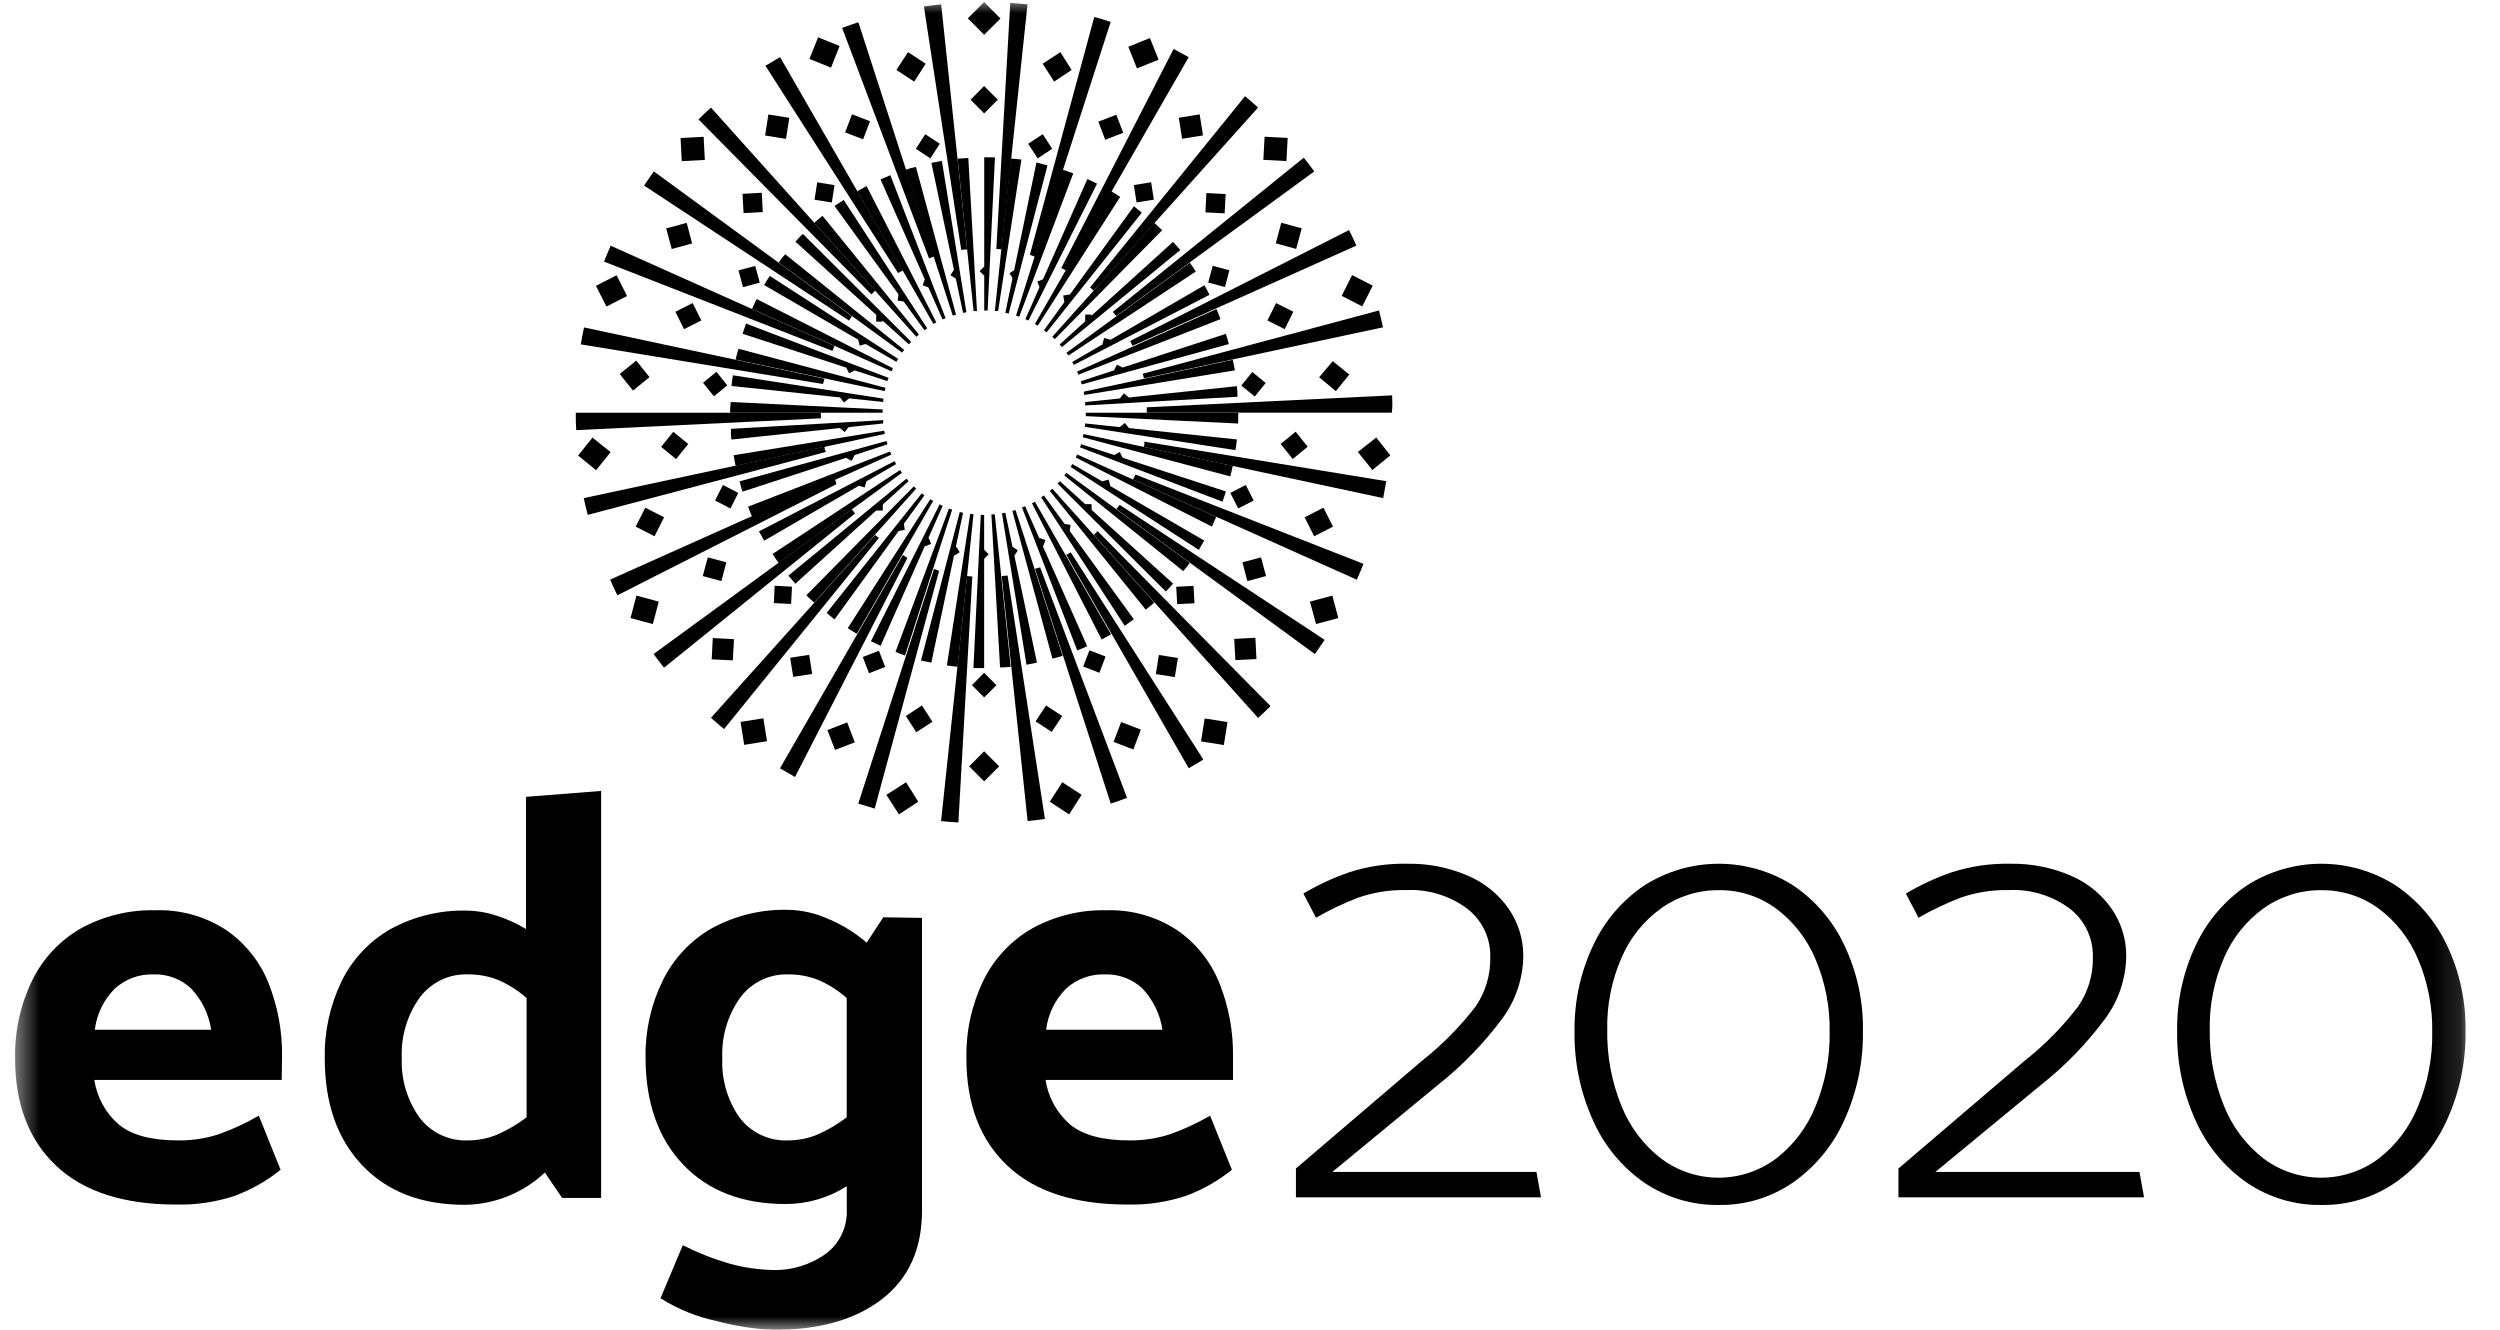
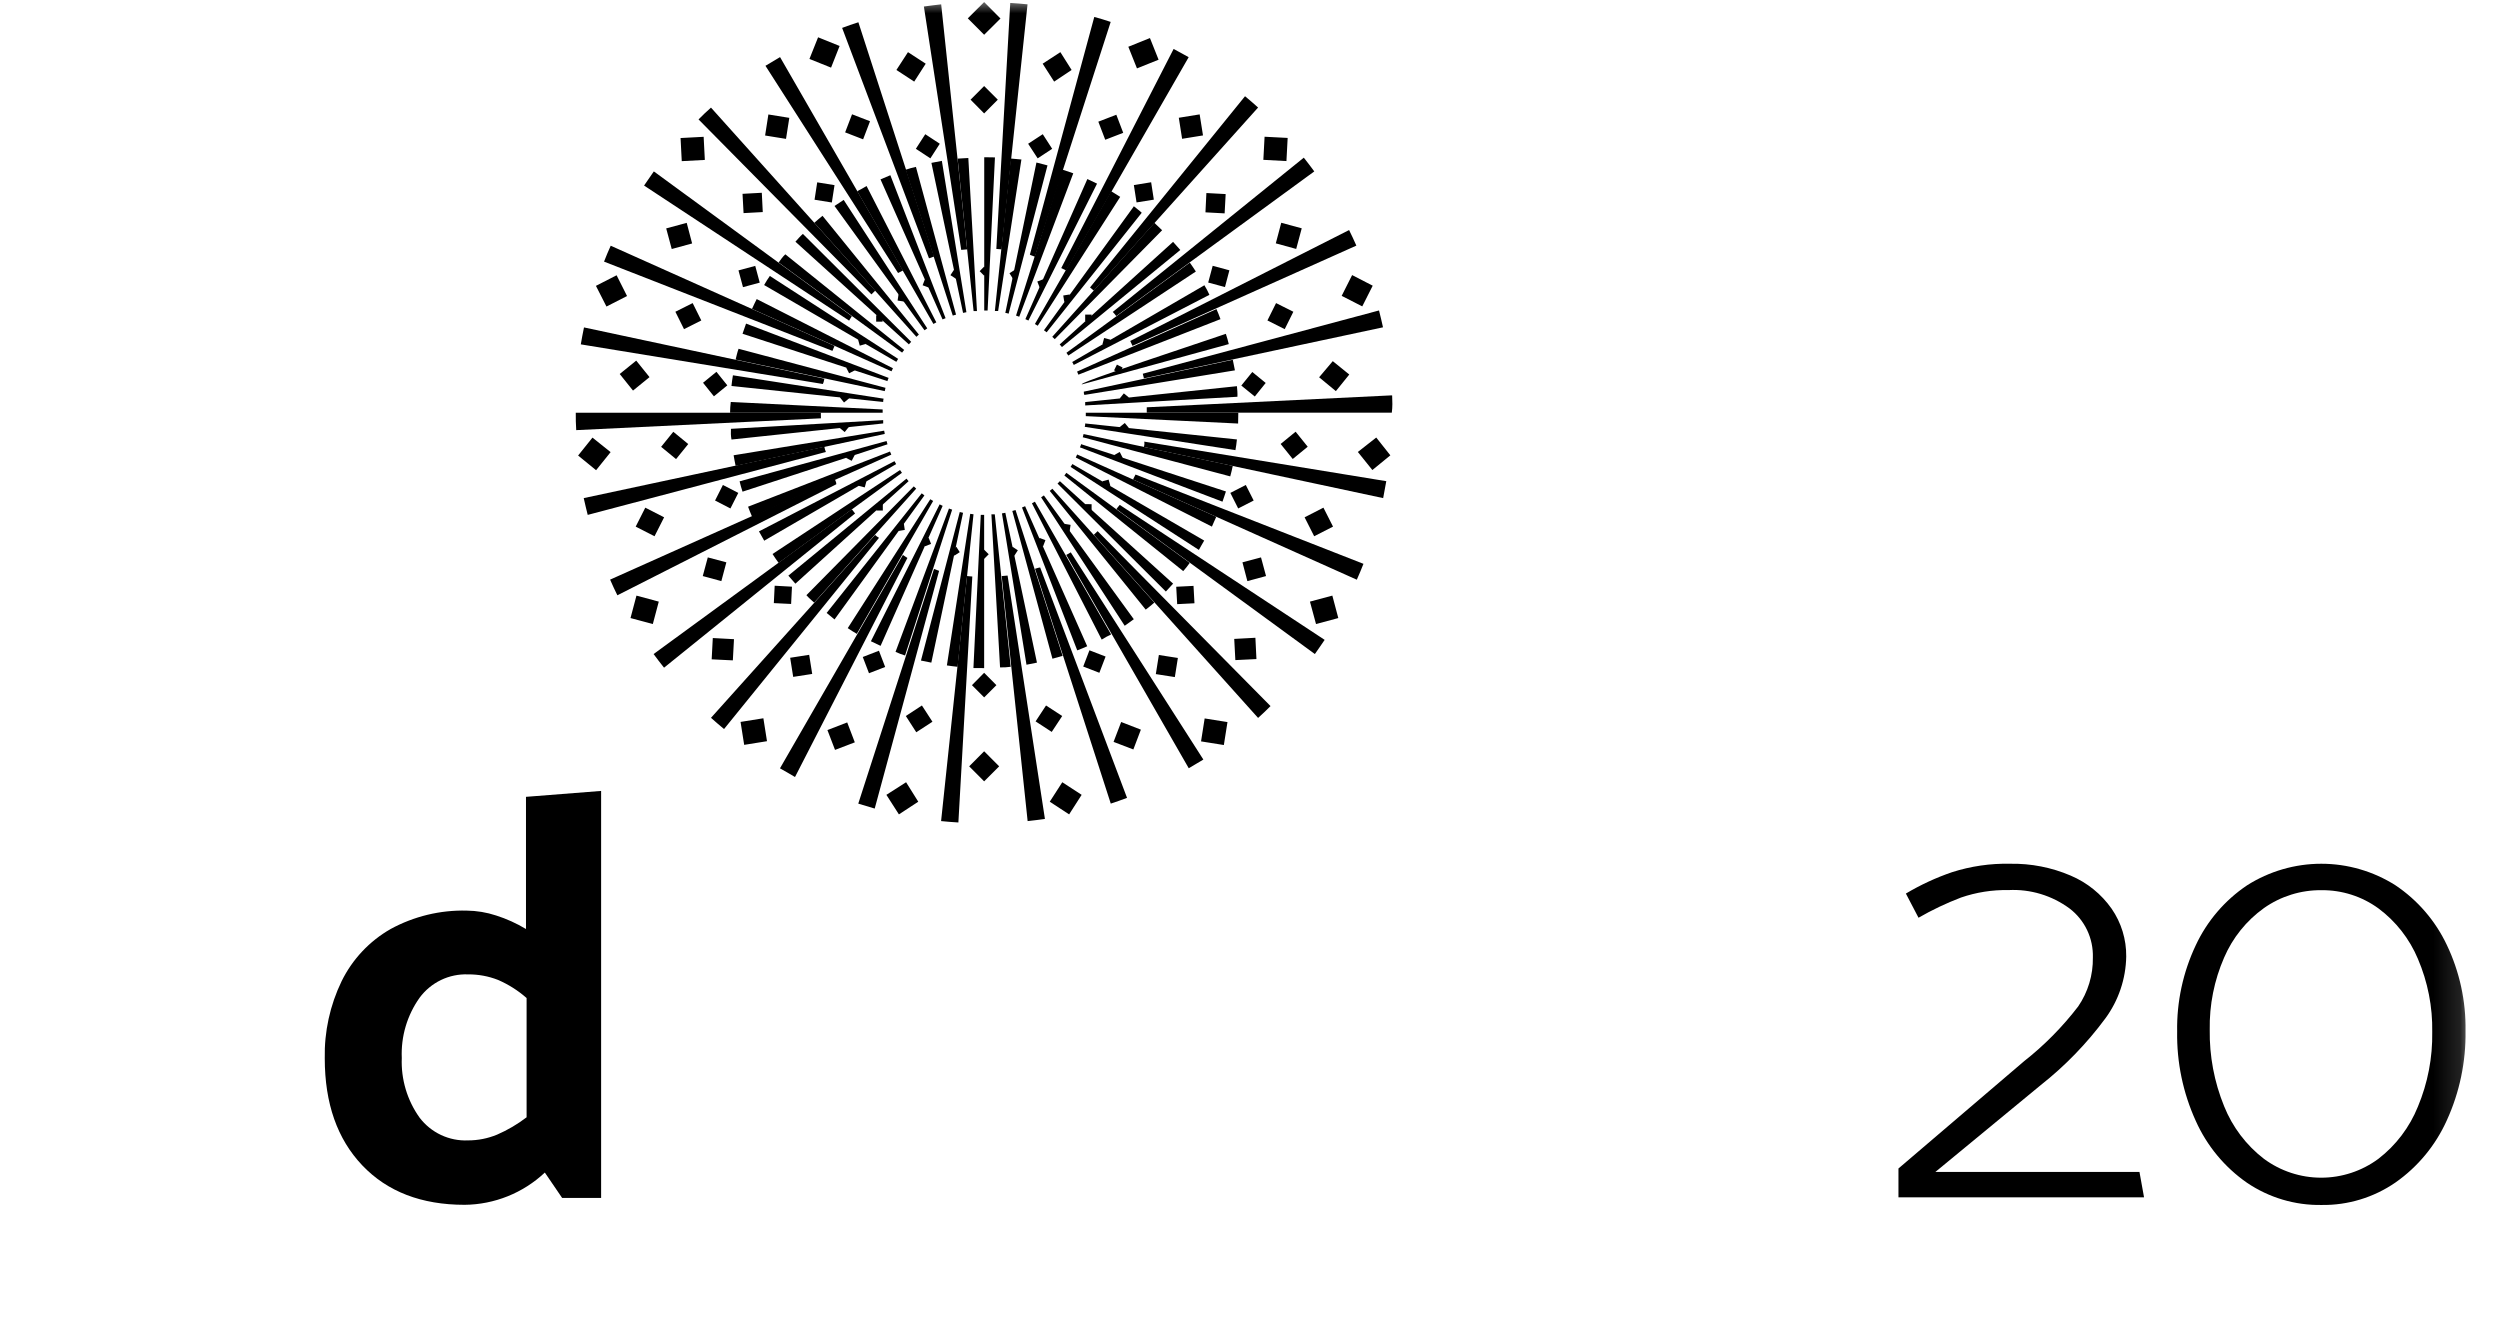
<svg xmlns="http://www.w3.org/2000/svg" width="94" height="50" viewBox="0 0 94 50" fill="none">
  <g clip-path="url(#clip0_793_10452)">
    <mask id="mask0_793_10452" style="mask-type:luminance" maskUnits="userSpaceOnUse" x="0" y="0" width="93" height="50">
      <path d="M1 49.5V0.5H92.308V49.5H1Z" fill="white" stroke="white" style="fill:white;fill:white;fill-opacity:1;stroke:white;stroke:white;stroke-opacity:1;" />
    </mask>
    <g mask="url(#mask0_793_10452)">
-       <path d="M10.592 40.605H3.546C3.644 41.263 3.977 41.863 4.482 42.294C4.963 42.684 5.699 42.879 6.692 42.879C7.218 42.887 7.742 42.807 8.242 42.641C8.759 42.457 9.257 42.225 9.731 41.948L10.55 43.984C10.031 44.402 9.448 44.733 8.824 44.964C8.116 45.199 7.372 45.309 6.627 45.291C4.644 45.291 3.138 44.804 2.109 43.83C1.08 42.856 0.566 41.509 0.568 39.788C0.547 38.769 0.77 37.76 1.218 36.846C1.62 36.033 2.254 35.359 3.038 34.909C3.897 34.437 4.865 34.201 5.843 34.226C6.78 34.194 7.704 34.451 8.492 34.961C9.207 35.449 9.763 36.139 10.088 36.944C10.443 37.829 10.619 38.775 10.605 39.729L10.592 40.605ZM3.565 38.719H7.94C7.852 38.132 7.585 37.586 7.176 37.157C6.792 36.804 6.285 36.618 5.765 36.637C5.233 36.621 4.715 36.811 4.319 37.17C3.901 37.586 3.635 38.132 3.565 38.719Z" fill="#828282" style="fill:#828282;fill:color(display-p3 0.51 0.51 0.51);fill-opacity:1;" />
      <path d="M22.602 29.739V45.042H21.136L20.486 44.088C19.667 44.858 18.591 45.29 17.47 45.301C15.845 45.301 14.562 44.806 13.621 43.817C12.681 42.828 12.211 41.488 12.211 39.797C12.19 38.792 12.408 37.797 12.845 36.892C13.25 36.068 13.892 35.385 14.687 34.931C15.566 34.452 16.555 34.213 17.554 34.239C17.927 34.244 18.298 34.305 18.653 34.422C19.046 34.547 19.423 34.718 19.777 34.931V29.961L22.602 29.739ZM15.776 42.023C15.989 42.303 16.266 42.527 16.583 42.676C16.901 42.825 17.25 42.895 17.6 42.879C17.973 42.879 18.343 42.806 18.689 42.663C19.084 42.492 19.457 42.272 19.8 42.01V37.526C19.479 37.243 19.114 37.012 18.721 36.843C18.364 36.703 17.983 36.634 17.6 36.637C17.247 36.623 16.897 36.696 16.579 36.849C16.262 37.002 15.986 37.231 15.776 37.516C15.308 38.175 15.072 38.972 15.107 39.781C15.075 40.583 15.311 41.372 15.776 42.023Z" fill="#828282" style="fill:#828282;fill:color(display-p3 0.51 0.51 0.51);fill-opacity:1;" />
-       <path d="M34.667 34.513V45.523C34.667 46.967 34.164 48.076 33.159 48.85C32.153 49.623 30.801 50.007 29.102 50C28.374 49.973 27.651 49.864 26.948 49.673C26.198 49.514 25.483 49.223 24.835 48.814L25.673 46.82C26.24 47.107 26.832 47.34 27.442 47.516C27.962 47.658 28.498 47.737 29.037 47.752C29.767 47.776 30.484 47.556 31.075 47.124C31.323 46.933 31.523 46.685 31.655 46.401C31.788 46.117 31.851 45.804 31.839 45.49V44.601C31.15 45.04 30.351 45.273 29.535 45.271C27.91 45.271 26.627 44.777 25.686 43.788C24.746 42.798 24.275 41.459 24.273 39.768C24.255 38.761 24.478 37.765 24.922 36.863C25.328 36.039 25.97 35.356 26.765 34.902C27.644 34.423 28.633 34.184 29.632 34.209C30.157 34.22 30.675 34.338 31.153 34.556C31.674 34.775 32.158 35.075 32.587 35.444L33.211 34.49L34.667 34.513ZM30.727 42.663C31.122 42.492 31.495 42.273 31.836 42.01V37.526C31.516 37.242 31.153 37.011 30.76 36.843C30.403 36.703 30.022 36.634 29.639 36.637C29.289 36.625 28.941 36.699 28.625 36.852C28.31 37.005 28.036 37.233 27.828 37.516C27.36 38.175 27.124 38.972 27.159 39.781C27.121 40.58 27.35 41.369 27.809 42.023C28.021 42.303 28.298 42.527 28.616 42.676C28.933 42.825 29.282 42.895 29.632 42.879C30.008 42.88 30.38 42.806 30.727 42.663Z" fill="#828282" style="fill:#828282;fill:color(display-p3 0.51 0.51 0.51);fill-opacity:1;" />
-       <path d="M46.361 40.605H39.312C39.412 41.263 39.745 41.863 40.251 42.294C40.732 42.683 41.466 42.879 42.461 42.879C42.987 42.887 43.511 42.806 44.011 42.641C44.528 42.457 45.026 42.225 45.5 41.948L46.319 43.984C45.8 44.402 45.217 44.733 44.593 44.964C43.885 45.198 43.142 45.309 42.396 45.291C40.413 45.291 38.907 44.804 37.878 43.83C36.849 42.856 36.335 41.509 36.337 39.788C36.317 38.769 36.54 37.76 36.987 36.846C37.389 36.033 38.023 35.359 38.808 34.909C39.666 34.437 40.632 34.201 41.609 34.226C42.544 34.198 43.464 34.457 44.249 34.967C44.964 35.456 45.519 36.146 45.844 36.951C46.199 37.835 46.375 38.782 46.361 39.735V40.605ZM39.334 38.719H43.709C43.62 38.132 43.353 37.587 42.945 37.157C42.56 36.804 42.052 36.617 41.531 36.637C41 36.62 40.483 36.811 40.088 37.17C39.67 37.586 39.404 38.132 39.334 38.719Z" fill="#828282" style="fill:#828282;fill:color(display-p3 0.51 0.51 0.51);fill-opacity:1;" />
-       <path d="M52.907 32.477C53.688 32.462 54.464 32.613 55.183 32.922C55.803 33.183 56.338 33.615 56.726 34.167C57.089 34.695 57.281 35.322 57.276 35.964C57.261 36.804 56.986 37.619 56.489 38.294C55.793 39.232 54.977 40.074 54.061 40.797L50.096 44.065H57.77L57.942 45.02H48.727V43.935L53.447 39.902C54.208 39.303 54.893 38.611 55.485 37.843C55.854 37.302 56.046 36.659 56.034 36.003C56.045 35.648 55.972 35.296 55.82 34.975C55.667 34.654 55.441 34.375 55.16 34.16C54.497 33.671 53.687 33.426 52.865 33.467C52.257 33.454 51.652 33.55 51.078 33.748C50.526 33.958 49.993 34.211 49.482 34.507L49.007 33.598C49.556 33.27 50.138 33 50.743 32.794C51.442 32.569 52.173 32.462 52.907 32.477Z" fill="#828282" style="fill:#828282;fill:color(display-p3 0.51 0.51 0.51);fill-opacity:1;" />
-       <path d="M59.203 38.784C59.186 37.664 59.426 36.554 59.905 35.543C60.331 34.628 60.997 33.848 61.833 33.288C62.669 32.758 63.637 32.477 64.625 32.477C65.613 32.477 66.581 32.758 67.417 33.288C68.249 33.847 68.916 34.623 69.344 35.533C69.824 36.54 70.065 37.645 70.046 38.761C70.064 39.92 69.824 41.068 69.344 42.121C68.925 43.063 68.259 43.871 67.417 44.461C66.599 45.026 65.626 45.321 64.634 45.307C63.638 45.323 62.66 45.032 61.833 44.474C60.99 43.89 60.323 43.084 59.905 42.144C59.425 41.091 59.185 39.943 59.203 38.784ZM60.432 38.719C60.415 39.703 60.599 40.681 60.971 41.592C61.284 42.375 61.802 43.06 62.47 43.572C63.093 44.033 63.846 44.281 64.62 44.281C65.393 44.281 66.147 44.033 66.77 43.572C67.431 43.064 67.945 42.387 68.258 41.611C68.627 40.722 68.81 39.767 68.795 38.804C68.811 37.859 68.628 36.921 68.258 36.052C67.941 35.297 67.426 34.641 66.77 34.154C66.149 33.702 65.401 33.462 64.634 33.471C63.861 33.462 63.103 33.697 62.47 34.144C61.81 34.615 61.291 35.259 60.971 36.007C60.597 36.861 60.413 37.786 60.432 38.719Z" fill="#828282" style="fill:#828282;fill:color(display-p3 0.51 0.51 0.51);fill-opacity:1;" />
      <path d="M75.581 32.477C76.362 32.463 77.138 32.614 77.856 32.922C78.475 33.184 79.009 33.615 79.397 34.167C79.761 34.694 79.953 35.322 79.946 35.964C79.932 36.804 79.657 37.619 79.16 38.294C78.466 39.233 77.65 40.075 76.735 40.797L72.77 44.065H80.444L80.616 45.02H71.382V43.935L76.105 39.902C76.866 39.304 77.549 38.612 78.139 37.843C78.509 37.303 78.703 36.659 78.692 36.003C78.702 35.648 78.629 35.296 78.477 34.975C78.325 34.655 78.099 34.375 77.817 34.16C77.154 33.67 76.342 33.425 75.519 33.467C74.912 33.455 74.307 33.55 73.732 33.748C73.181 33.959 72.647 34.212 72.136 34.507L71.661 33.598C72.211 33.27 72.792 33.001 73.397 32.794C74.103 32.568 74.841 32.461 75.581 32.477Z" fill="#828282" style="fill:#828282;fill:color(display-p3 0.51 0.51 0.51);fill-opacity:1;" />
      <path d="M81.861 38.784C81.842 37.664 82.082 36.555 82.56 35.543C82.987 34.628 83.655 33.849 84.49 33.288C85.326 32.758 86.293 32.477 87.281 32.477C88.268 32.477 89.236 32.758 90.071 33.288C90.905 33.847 91.572 34.623 92.002 35.533C92.482 36.54 92.722 37.645 92.704 38.761C92.721 39.92 92.482 41.068 92.002 42.121C91.58 43.062 90.913 43.871 90.071 44.461C89.254 45.025 88.283 45.321 87.292 45.307C86.295 45.324 85.317 45.033 84.49 44.474C83.647 43.889 82.979 43.083 82.56 42.144C82.081 41.09 81.842 39.943 81.861 38.784ZM83.086 38.719C83.071 39.703 83.255 40.681 83.626 41.592C83.94 42.375 84.457 43.059 85.124 43.572C85.748 44.033 86.502 44.281 87.276 44.281C88.05 44.281 88.804 44.033 89.427 43.572C90.088 43.063 90.6 42.386 90.913 41.611C91.284 40.723 91.468 39.767 91.452 38.804C91.469 37.859 91.285 36.921 90.913 36.052C90.596 35.297 90.083 34.641 89.427 34.154C88.806 33.703 88.058 33.464 87.292 33.471C86.517 33.462 85.759 33.697 85.124 34.144C84.465 34.616 83.947 35.26 83.626 36.007C83.254 36.861 83.069 37.786 83.086 38.719Z" fill="#828282" style="fill:#828282;fill:color(display-p3 0.51 0.51 0.51);fill-opacity:1;" />
-       <path d="M36.601 25.118L36.877 19.36H37.004V25.121L36.601 25.118ZM37.007 5.912V11.677H37.134L37.41 5.918C37.277 5.915 37.14 5.912 37.007 5.912ZM37.007 5.912V11.677H37.134L37.41 5.918C37.277 5.915 37.14 5.912 37.007 5.912ZM38.002 25.072L37.404 19.34H37.277L37.602 25.095C37.735 25.098 37.878 25.088 38.002 25.072ZM36.006 5.964L36.607 11.696H36.734L36.409 5.941L36.006 5.964ZM38.99 24.918L37.8 19.281L37.673 19.304L38.596 24.994C38.726 24.967 38.853 24.945 38.99 24.915V24.918ZM35.021 6.124L36.211 11.765L36.337 11.739L35.414 6.049L35.021 6.124ZM39.955 24.66L38.184 19.177L38.063 19.212L39.572 24.768L39.955 24.66ZM34.053 6.386L35.824 11.866L35.947 11.83L34.439 6.275C34.303 6.301 34.183 6.34 34.053 6.382V6.386ZM40.878 24.297L38.544 19.033L38.427 19.082L40.504 24.454C40.644 24.402 40.768 24.35 40.891 24.294L40.878 24.297ZM33.107 6.745L35.44 12.01L35.554 11.964L33.477 6.588L33.107 6.745ZM41.778 23.856L38.912 18.863L38.801 18.925L41.424 24.049C41.548 23.971 41.665 23.905 41.778 23.856ZM32.229 7.19L35.096 12.18L35.206 12.121L32.583 6.994C32.463 7.065 32.353 7.131 32.229 7.19ZM42.63 23.281L39.25 18.628C39.216 18.653 39.182 18.677 39.146 18.7L42.289 23.529C42.399 23.448 42.51 23.373 42.62 23.291L42.63 23.281ZM31.378 7.745L34.761 12.418L34.865 12.347L31.722 7.516C31.608 7.592 31.498 7.667 31.378 7.745ZM43.404 22.657L39.568 18.376L39.471 18.458L43.079 22.922C43.196 22.837 43.296 22.748 43.404 22.657ZM30.62 8.379L34.456 12.664L34.55 12.579L30.926 8.114C30.815 8.199 30.727 8.288 30.614 8.379H30.62ZM44.112 21.948L39.851 18.092L39.763 18.183L43.836 22.242C43.924 22.147 44.015 22.049 44.106 21.948H44.112ZM29.912 9.092L34.173 12.948L34.261 12.853L30.188 8.794C30.078 8.892 29.996 8.99 29.905 9.092H29.912ZM44.739 21.167L40.095 17.778C40.072 17.813 40.047 17.847 40.02 17.879L44.489 21.474C44.574 21.383 44.655 21.275 44.733 21.167H44.739ZM29.281 9.873L33.919 13.258L33.997 13.157L29.528 9.562C29.427 9.654 29.356 9.762 29.275 9.873H29.281ZM45.285 20.33L40.322 17.448L40.254 17.556L45.078 20.677C45.142 20.556 45.211 20.441 45.279 20.324L45.285 20.33ZM28.738 10.722L33.702 13.605L33.77 13.494L28.946 10.376C28.868 10.484 28.8 10.598 28.732 10.716L28.738 10.722ZM45.74 19.435L40.501 17.088C40.485 17.128 40.465 17.167 40.449 17.203L45.568 19.801C45.62 19.673 45.679 19.552 45.734 19.428L45.74 19.435ZM28.283 11.618L33.52 13.961L33.575 13.847L28.452 11.245C28.391 11.366 28.332 11.487 28.277 11.611L28.283 11.618ZM46.098 18.48L40.647 16.7C40.647 16.742 40.618 16.781 40.605 16.82L45.965 18.863C46.004 18.745 46.049 18.628 46.092 18.487L46.098 18.48ZM27.919 12.549L33.37 14.33C33.37 14.291 33.399 14.252 33.412 14.209L28.052 12.167C28.004 12.294 27.962 12.418 27.919 12.549ZM46.352 17.517L40.742 16.32C40.735 16.361 40.725 16.402 40.712 16.441L46.257 17.912C46.29 17.781 46.329 17.647 46.352 17.517ZM27.659 13.52L33.266 14.706L33.295 14.582L27.77 13.114C27.718 13.258 27.689 13.399 27.659 13.52ZM46.511 16.523L40.803 15.922C40.803 15.964 40.803 16.007 40.787 16.049L46.452 16.925C46.475 16.794 46.495 16.667 46.508 16.523H46.511ZM27.506 14.513L33.208 15.114C33.208 15.075 33.208 15.033 33.224 14.99L27.558 14.111C27.536 14.245 27.516 14.379 27.503 14.513H27.506ZM46.563 15.52H40.826C40.826 15.562 40.826 15.605 40.826 15.647L46.553 15.925C46.556 15.791 46.56 15.657 46.56 15.52H46.563ZM27.454 15.52H33.188C33.188 15.477 33.188 15.435 33.188 15.396L27.477 15.114C27.46 15.25 27.451 15.384 27.451 15.517L27.454 15.52ZM46.511 14.52L40.803 15.118V15.245L46.527 14.918C46.534 14.784 46.521 14.65 46.508 14.517L46.511 14.52ZM27.506 16.526L33.208 15.922V15.797L27.484 16.124C27.477 16.252 27.477 16.386 27.503 16.523L27.506 16.526ZM46.358 13.526L40.751 14.726C40.751 14.765 40.751 14.807 40.774 14.85L46.433 13.925C46.404 13.788 46.378 13.657 46.352 13.523L46.358 13.526ZM27.659 17.517L33.266 16.317C33.266 16.275 33.25 16.232 33.243 16.193L27.584 17.118C27.607 17.248 27.63 17.383 27.659 17.517ZM46.092 12.552L40.641 14.333C40.641 14.373 40.664 14.415 40.677 14.454L46.202 12.938C46.173 12.811 46.134 12.68 46.092 12.552ZM27.919 18.487L33.37 16.706L33.334 16.582L27.809 18.098C27.838 18.229 27.877 18.356 27.919 18.487ZM45.734 11.624L40.498 13.971L40.547 14.088L45.89 12C45.841 11.86 45.789 11.735 45.734 11.611V11.624ZM28.277 19.438L33.513 17.095L33.464 16.977L28.127 19.052C28.173 19.177 28.223 19.301 28.277 19.425V19.438ZM45.279 10.729L40.316 13.611L40.374 13.722L45.474 11.085C45.412 10.951 45.354 10.833 45.279 10.716V10.729ZM28.729 20.333L33.695 17.451C33.672 17.415 33.652 17.378 33.633 17.34L28.537 19.98C28.599 20.085 28.664 20.203 28.729 20.32V20.333ZM44.736 9.876L40.098 13.265C40.124 13.298 40.148 13.333 40.17 13.369L44.964 10.209C44.892 10.095 44.814 9.984 44.736 9.873V9.876ZM29.275 21.167L33.913 17.778L33.841 17.673L29.047 20.83C29.119 20.945 29.197 21.056 29.275 21.163V21.167ZM44.106 9.095L39.844 12.951L39.929 13.049L44.379 9.399C44.284 9.294 44.197 9.193 44.106 9.092V9.095ZM29.905 21.948L34.163 18.092L34.082 17.997L29.642 21.644C29.726 21.742 29.814 21.846 29.905 21.945V21.948ZM43.404 8.379L39.565 12.664L39.659 12.752L43.696 8.657C43.595 8.565 43.501 8.471 43.404 8.379ZM30.614 22.657L34.449 18.373L34.358 18.288L30.321 22.379C30.402 22.474 30.51 22.566 30.61 22.657H30.614ZM42.64 7.748L39.253 12.418L39.354 12.494L42.929 8C42.838 7.909 42.731 7.843 42.623 7.748H42.64ZM31.378 23.291L34.758 18.628L34.657 18.549L31.082 23.046L31.378 23.291ZM41.778 7.19L38.912 12.183L39.019 12.248L42.12 7.402C42.016 7.337 41.899 7.268 41.778 7.19ZM32.219 23.827L35.086 18.837L34.979 18.771L31.875 23.618C31.995 23.7 32.109 23.771 32.226 23.837L32.219 23.827ZM40.885 6.732L38.554 12L38.668 12.052L41.249 6.905L40.885 6.732ZM33.11 24.284L35.444 19.02L35.33 18.964L32.746 24.111L33.11 24.284ZM39.935 6.373L38.203 11.866L38.323 11.909L40.355 6.516C40.215 6.471 40.088 6.425 39.958 6.382L39.935 6.373ZM34.03 24.644L35.801 19.163L35.681 19.121L33.672 24.51C33.796 24.569 33.922 24.614 34.053 24.654L34.03 24.644ZM38.97 6.111L37.8 11.765C37.842 11.765 37.885 11.784 37.924 11.794L39.386 6.219L38.97 6.111ZM35.018 24.915L36.211 19.281L36.087 19.252L34.628 24.837L35.018 24.915ZM38.005 5.961L37.407 11.693H37.53L38.405 5.997L38.005 5.961ZM36.006 25.069L36.604 19.337L36.48 19.32L35.603 25.02C35.739 25.039 35.873 25.059 36.006 25.072V25.069Z" fill="#828282" style="fill:#828282;fill:color(display-p3 0.51 0.51 0.51);fill-opacity:1;" />
+       <path d="M36.601 25.118L36.877 19.36H37.004V25.121L36.601 25.118ZM37.007 5.912V11.677H37.134L37.41 5.918C37.277 5.915 37.14 5.912 37.007 5.912ZM37.007 5.912V11.677H37.134L37.41 5.918C37.277 5.915 37.14 5.912 37.007 5.912ZM38.002 25.072L37.404 19.34H37.277L37.602 25.095C37.735 25.098 37.878 25.088 38.002 25.072ZM36.006 5.964L36.607 11.696H36.734L36.409 5.941L36.006 5.964ZM38.99 24.918L37.8 19.281L37.673 19.304L38.596 24.994C38.726 24.967 38.853 24.945 38.99 24.915V24.918ZM35.021 6.124L36.211 11.765L36.337 11.739L35.414 6.049L35.021 6.124ZM39.955 24.66L38.184 19.177L38.063 19.212L39.572 24.768L39.955 24.66ZM34.053 6.386L35.824 11.866L35.947 11.83L34.439 6.275C34.303 6.301 34.183 6.34 34.053 6.382V6.386ZM40.878 24.297L38.544 19.033L38.427 19.082L40.504 24.454C40.644 24.402 40.768 24.35 40.891 24.294L40.878 24.297ZM33.107 6.745L35.44 12.01L35.554 11.964L33.477 6.588L33.107 6.745ZM41.778 23.856L38.912 18.863L38.801 18.925L41.424 24.049C41.548 23.971 41.665 23.905 41.778 23.856ZM32.229 7.19L35.096 12.18L35.206 12.121L32.583 6.994C32.463 7.065 32.353 7.131 32.229 7.19ZM42.63 23.281L39.25 18.628C39.216 18.653 39.182 18.677 39.146 18.7L42.289 23.529C42.399 23.448 42.51 23.373 42.62 23.291L42.63 23.281ZM31.378 7.745L34.761 12.418L34.865 12.347L31.722 7.516C31.608 7.592 31.498 7.667 31.378 7.745ZM43.404 22.657L39.568 18.376L39.471 18.458L43.079 22.922C43.196 22.837 43.296 22.748 43.404 22.657ZM30.62 8.379L34.456 12.664L34.55 12.579L30.926 8.114C30.815 8.199 30.727 8.288 30.614 8.379H30.62ZM44.112 21.948L39.851 18.092L39.763 18.183L43.836 22.242C43.924 22.147 44.015 22.049 44.106 21.948H44.112ZM29.912 9.092L34.173 12.948L34.261 12.853L30.188 8.794C30.078 8.892 29.996 8.99 29.905 9.092H29.912ZM44.739 21.167L40.095 17.778C40.072 17.813 40.047 17.847 40.02 17.879L44.489 21.474C44.574 21.383 44.655 21.275 44.733 21.167H44.739ZM29.281 9.873L33.919 13.258L33.997 13.157L29.528 9.562C29.427 9.654 29.356 9.762 29.275 9.873H29.281ZM45.285 20.33L40.322 17.448L40.254 17.556L45.078 20.677C45.142 20.556 45.211 20.441 45.279 20.324L45.285 20.33ZM28.738 10.722L33.702 13.605L33.77 13.494L28.946 10.376C28.868 10.484 28.8 10.598 28.732 10.716L28.738 10.722ZM45.74 19.435L40.501 17.088C40.485 17.128 40.465 17.167 40.449 17.203L45.568 19.801C45.62 19.673 45.679 19.552 45.734 19.428L45.74 19.435ZM28.283 11.618L33.52 13.961L33.575 13.847L28.452 11.245C28.391 11.366 28.332 11.487 28.277 11.611L28.283 11.618ZM46.098 18.48L40.647 16.7C40.647 16.742 40.618 16.781 40.605 16.82L45.965 18.863C46.004 18.745 46.049 18.628 46.092 18.487L46.098 18.48ZM27.919 12.549L33.37 14.33C33.37 14.291 33.399 14.252 33.412 14.209L28.052 12.167C28.004 12.294 27.962 12.418 27.919 12.549ZM46.352 17.517L40.742 16.32C40.735 16.361 40.725 16.402 40.712 16.441L46.257 17.912C46.29 17.781 46.329 17.647 46.352 17.517ZM27.659 13.52L33.266 14.706L33.295 14.582L27.77 13.114C27.718 13.258 27.689 13.399 27.659 13.52ZM46.511 16.523L40.803 15.922C40.803 15.964 40.803 16.007 40.787 16.049L46.452 16.925C46.475 16.794 46.495 16.667 46.508 16.523H46.511ZM27.506 14.513L33.208 15.114C33.208 15.075 33.208 15.033 33.224 14.99L27.558 14.111C27.536 14.245 27.516 14.379 27.503 14.513H27.506ZM46.563 15.52H40.826C40.826 15.562 40.826 15.605 40.826 15.647L46.553 15.925C46.556 15.791 46.56 15.657 46.56 15.52H46.563ZM27.454 15.52H33.188C33.188 15.477 33.188 15.435 33.188 15.396L27.477 15.114C27.46 15.25 27.451 15.384 27.451 15.517L27.454 15.52ZM46.511 14.52L40.803 15.118V15.245L46.527 14.918C46.534 14.784 46.521 14.65 46.508 14.517L46.511 14.52ZM27.506 16.526L33.208 15.922V15.797L27.484 16.124C27.477 16.252 27.477 16.386 27.503 16.523L27.506 16.526ZM46.358 13.526L40.751 14.726C40.751 14.765 40.751 14.807 40.774 14.85L46.433 13.925C46.404 13.788 46.378 13.657 46.352 13.523L46.358 13.526ZM27.659 17.517L33.266 16.317C33.266 16.275 33.25 16.232 33.243 16.193L27.584 17.118C27.607 17.248 27.63 17.383 27.659 17.517ZM46.092 12.552C40.641 14.373 40.664 14.415 40.677 14.454L46.202 12.938C46.173 12.811 46.134 12.68 46.092 12.552ZM27.919 18.487L33.37 16.706L33.334 16.582L27.809 18.098C27.838 18.229 27.877 18.356 27.919 18.487ZM45.734 11.624L40.498 13.971L40.547 14.088L45.89 12C45.841 11.86 45.789 11.735 45.734 11.611V11.624ZM28.277 19.438L33.513 17.095L33.464 16.977L28.127 19.052C28.173 19.177 28.223 19.301 28.277 19.425V19.438ZM45.279 10.729L40.316 13.611L40.374 13.722L45.474 11.085C45.412 10.951 45.354 10.833 45.279 10.716V10.729ZM28.729 20.333L33.695 17.451C33.672 17.415 33.652 17.378 33.633 17.34L28.537 19.98C28.599 20.085 28.664 20.203 28.729 20.32V20.333ZM44.736 9.876L40.098 13.265C40.124 13.298 40.148 13.333 40.17 13.369L44.964 10.209C44.892 10.095 44.814 9.984 44.736 9.873V9.876ZM29.275 21.167L33.913 17.778L33.841 17.673L29.047 20.83C29.119 20.945 29.197 21.056 29.275 21.163V21.167ZM44.106 9.095L39.844 12.951L39.929 13.049L44.379 9.399C44.284 9.294 44.197 9.193 44.106 9.092V9.095ZM29.905 21.948L34.163 18.092L34.082 17.997L29.642 21.644C29.726 21.742 29.814 21.846 29.905 21.945V21.948ZM43.404 8.379L39.565 12.664L39.659 12.752L43.696 8.657C43.595 8.565 43.501 8.471 43.404 8.379ZM30.614 22.657L34.449 18.373L34.358 18.288L30.321 22.379C30.402 22.474 30.51 22.566 30.61 22.657H30.614ZM42.64 7.748L39.253 12.418L39.354 12.494L42.929 8C42.838 7.909 42.731 7.843 42.623 7.748H42.64ZM31.378 23.291L34.758 18.628L34.657 18.549L31.082 23.046L31.378 23.291ZM41.778 7.19L38.912 12.183L39.019 12.248L42.12 7.402C42.016 7.337 41.899 7.268 41.778 7.19ZM32.219 23.827L35.086 18.837L34.979 18.771L31.875 23.618C31.995 23.7 32.109 23.771 32.226 23.837L32.219 23.827ZM40.885 6.732L38.554 12L38.668 12.052L41.249 6.905L40.885 6.732ZM33.11 24.284L35.444 19.02L35.33 18.964L32.746 24.111L33.11 24.284ZM39.935 6.373L38.203 11.866L38.323 11.909L40.355 6.516C40.215 6.471 40.088 6.425 39.958 6.382L39.935 6.373ZM34.03 24.644L35.801 19.163L35.681 19.121L33.672 24.51C33.796 24.569 33.922 24.614 34.053 24.654L34.03 24.644ZM38.97 6.111L37.8 11.765C37.842 11.765 37.885 11.784 37.924 11.794L39.386 6.219L38.97 6.111ZM35.018 24.915L36.211 19.281L36.087 19.252L34.628 24.837L35.018 24.915ZM38.005 5.961L37.407 11.693H37.53L38.405 5.997L38.005 5.961ZM36.006 25.069L36.604 19.337L36.48 19.32L35.603 25.02C35.739 25.039 35.873 25.059 36.006 25.072V25.069Z" fill="#828282" style="fill:#828282;fill:color(display-p3 0.51 0.51 0.51);fill-opacity:1;" />
      <path d="M37.004 0.078L37.618 0.696L37.004 1.307L36.389 0.69L37.004 0.078ZM37.004 3.235L36.493 3.748L37.004 4.265L37.517 3.748L37.004 3.235ZM36.441 28.814L37.004 29.379L37.569 28.814L37.004 28.248L36.441 28.814ZM36.545 25.762L37.004 26.222L37.465 25.762L37.004 25.297L36.545 25.762ZM34.807 2.395L34.14 1.961L33.705 2.631L34.374 3.069L34.807 2.395ZM34.436 5.595L34.982 5.954L35.336 5.405L34.79 5.046L34.436 5.595ZM39.471 30.144L40.199 30.621L40.67 29.886L39.942 29.412L39.471 30.144ZM39.939 26.922L39.331 26.526L38.938 27.124L39.545 27.52L39.939 26.922ZM31.569 1.729L30.76 1.402L30.435 2.216L31.248 2.543L31.569 1.729ZM32.713 4.559L32.037 4.297L31.777 4.977L32.453 5.239L32.713 4.559ZM41.87 27.895L42.614 28.18L42.897 27.435L42.156 27.147L41.87 27.895ZM40.729 25.062L41.336 25.297L41.57 24.686L40.963 24.451L40.729 25.062ZM29.678 4.431L28.891 4.304L28.768 5.095L29.554 5.222L29.678 4.431ZM31.378 6.961L30.727 6.856L30.627 7.51L31.277 7.614L31.378 6.961ZM45.159 27.876L46.017 28.013L46.153 27.15L45.295 27.013L45.159 27.876ZM43.459 25.346L44.174 25.458L44.288 24.739L43.573 24.628L43.459 25.346ZM26.502 6.013L26.457 5.144L25.589 5.19L25.634 6.059L26.502 6.013ZM28.68 7.974L28.644 7.248L27.919 7.288L27.958 8.013L28.68 7.974ZM46.407 24.023L46.449 24.82L47.242 24.781L47.203 23.98L46.407 24.023ZM44.226 22.062L44.262 22.716L44.912 22.683L44.876 22.029L44.226 22.062ZM26.024 9.154L25.82 8.379L25.049 8.588L25.257 9.363L26.024 9.154ZM28.566 10.627L28.397 9.997L27.767 10.167L27.936 10.797L28.566 10.627ZM49.254 22.621L49.482 23.464L50.32 23.239L50.096 22.395L49.254 22.621ZM46.716 21.144L46.901 21.85L47.603 21.66L47.414 20.958L46.716 21.144ZM23.577 11.131L23.184 10.35L22.407 10.748L22.803 11.526L23.577 11.131ZM25.394 11.722L25.719 12.376L26.369 12.049L26.044 11.396L25.394 11.722ZM50.122 19.801L49.761 19.088L49.053 19.451L49.413 20.163L50.122 19.801ZM47.138 18.82L46.842 18.235L46.261 18.533L46.556 19.118L47.138 18.82ZM24.422 14.18L23.922 13.559L23.301 14.062L23.801 14.686L24.422 14.18ZM27.347 14.49L26.938 13.98L26.434 14.392L26.843 14.902L27.347 14.49ZM51.747 16.451L51.055 16.994L51.601 17.673L52.277 17.121L51.747 16.451ZM48.715 16.232L48.152 16.693L48.607 17.258L49.17 16.797L48.715 16.232ZM21.737 17.128L22.413 17.68L22.959 17L22.277 16.454L21.737 17.128ZM24.858 16.801L25.42 17.262L25.878 16.696L25.316 16.235L24.858 16.801ZM49.599 14.186L50.229 14.706L50.733 14.082L50.112 13.579L49.599 14.186ZM46.673 14.497L47.18 14.909L47.59 14.399L47.086 13.987L46.673 14.497ZM23.902 19.801L24.61 20.163L24.971 19.451L24.263 19.088L23.902 19.801ZM26.886 18.82L27.464 19.118L27.76 18.533L27.181 18.235L26.886 18.82ZM51.614 10.742L50.84 10.343L50.447 11.124L51.221 11.52L51.614 10.742ZM48.63 11.722L47.98 11.396L47.655 12.049L48.305 12.376L48.63 11.722ZM23.707 23.239L24.546 23.464L24.77 22.621L23.931 22.395L23.707 23.239ZM27.311 21.144L26.613 20.958L26.424 21.66L27.123 21.85L27.311 21.144ZM47.97 9.15L48.737 9.36L48.945 8.585L48.175 8.376L47.97 9.15ZM45.428 10.624L46.059 10.794L46.225 10.164L45.597 9.994L45.428 10.624ZM26.759 24.791L27.555 24.83L27.598 24.033L26.801 23.99L26.759 24.791ZM29.778 22.059L29.128 22.023L29.096 22.677L29.746 22.709L29.778 22.059ZM48.416 5.186L47.548 5.141L47.502 6.01L48.37 6.056L48.416 5.186ZM46.085 7.297L45.36 7.258L45.325 7.984L46.046 8.023L46.085 7.297ZM27.845 27.144L27.981 28.007L28.839 27.869L28.703 27.007L27.845 27.144ZM29.71 24.732L29.824 25.451L30.539 25.34L30.425 24.621L29.71 24.732ZM45.233 5.092L45.107 4.301L44.323 4.428L44.447 5.219L45.233 5.092ZM42.633 6.958L42.734 7.611L43.384 7.507L43.283 6.853L42.633 6.958ZM31.111 27.451L31.397 28.196L32.141 27.912L31.855 27.163L31.111 27.451ZM32.44 24.703L32.674 25.314L33.282 25.078L33.048 24.467L32.44 24.703ZM43.563 2.245L43.238 1.431L42.425 1.758L42.75 2.572L43.563 2.245ZM42.233 4.994L41.974 4.314L41.297 4.575L41.557 5.255L42.233 4.994ZM33.328 29.886L33.799 30.621L34.527 30.144L34.069 29.412L33.328 29.886ZM34.059 26.922L34.452 27.533L35.06 27.137L34.664 26.526L34.059 26.922ZM40.293 2.631L39.87 1.961L39.204 2.395L39.636 3.069L40.293 2.631ZM39.562 5.595L39.208 5.046L38.658 5.405L39.016 5.954L39.562 5.595Z" fill="#828282" style="fill:#828282;fill:color(display-p3 0.51 0.51 0.51);fill-opacity:1;" />
      <path d="M37.004 10.023L37.176 10.196L37.004 10.366L36.835 10.196L37.004 10.023ZM36.835 20.84L37.004 21.013L37.176 20.84L37.004 20.67L36.835 20.84ZM35.736 10.346L35.941 10.48L36.071 10.274L35.87 10.144L35.736 10.346ZM37.94 20.761L38.141 20.892L38.271 20.69L38.07 20.559L37.94 20.761ZM34.69 10.726L34.914 10.81L35.002 10.585L34.777 10.5L34.69 10.726ZM38.996 20.451L39.221 20.539L39.308 20.31L39.084 20.226L38.996 20.451ZM33.75 11.301L33.987 11.337L34.023 11.098L33.786 11.059L33.75 11.301ZM39.978 19.935L40.218 19.974L40.254 19.735L40.017 19.696L39.978 19.935ZM32.944 11.853V12.095H33.185V11.853H32.944ZM40.803 18.954V19.199H41.044V18.958L40.803 18.954ZM32.262 12.761L32.327 12.997L32.557 12.931L32.496 12.699L32.262 12.761ZM41.453 18.095L41.515 18.327L41.749 18.265L41.684 18.033L41.453 18.095ZM31.816 13.82L31.927 14.036L32.141 13.925L32.028 13.726L31.816 13.82ZM41.892 17.111L41.999 17.327L42.214 17.216L42.103 16.994L41.892 17.111ZM31.924 14.98L31.771 14.791L31.582 14.944L31.735 15.134L31.924 14.98ZM42.103 16.055L42.256 16.245L42.445 16.091L42.292 15.905L42.103 16.055ZM31.725 15.905L31.573 16.091L31.761 16.245L31.914 16.055L31.725 15.905ZM42.292 15.134L42.445 14.944L42.256 14.791L42.103 14.98L42.292 15.134ZM31.81 17.216L32.024 17.327L32.135 17.111L31.92 17L31.81 17.216ZM42.211 13.82L41.996 13.709L41.889 13.925L42.103 14.036L42.211 13.82ZM32.281 18.265L32.515 18.327L32.577 18.095L32.346 18.033L32.281 18.265ZM41.453 12.941L41.684 13.007L41.749 12.771L41.515 12.709L41.453 12.941ZM32.954 19.196H33.194V18.951H32.954V19.196ZM40.803 12.072H41.044V11.83H40.803V12.072ZM33.747 19.726L33.783 19.964L34.02 19.925L33.984 19.686L33.747 19.726ZM39.978 11.111L40.017 11.35L40.254 11.314L40.218 11.072L39.978 11.111ZM34.696 20.31L34.784 20.539L35.008 20.451L34.92 20.226L34.696 20.31ZM39.003 10.585L39.09 10.81L39.315 10.726L39.227 10.5L39.003 10.585ZM35.752 20.69L35.886 20.892L36.087 20.761L35.957 20.559L35.752 20.69ZM37.956 10.274L38.086 10.48L38.288 10.346L38.158 10.144L37.956 10.274Z" fill="#828282" style="fill:#828282;fill:color(display-p3 0.51 0.51 0.51);fill-opacity:1;" />
      <path d="M36.364 9.376L35.388 0.163C35.171 0.186 34.959 0.216 34.738 0.245L36.142 9.396L36.364 9.376ZM37.664 21.66L38.639 30.873C38.853 30.85 39.068 30.824 39.289 30.791L37.885 21.641L37.664 21.66ZM35.122 9.644L32.275 0.837C32.067 0.902 31.865 0.974 31.664 1.049L34.93 9.713L35.122 9.644ZM38.918 21.392L41.765 30.216C41.974 30.147 42.175 30.075 42.377 30L39.11 21.337C39.029 21.346 38.967 21.373 38.902 21.392H38.918ZM40.092 20.866L44.697 28.886C44.883 28.778 45.068 28.663 45.246 28.559L40.261 20.768L40.092 20.866ZM33.952 10.17L29.33 2.147C29.145 2.258 28.959 2.369 28.781 2.474L33.767 10.265L33.952 10.17ZM41.128 20.108L47.304 26.994C47.463 26.846 47.629 26.699 47.772 26.549L41.271 19.971L41.128 20.108ZM32.908 10.928L26.733 4.046C26.574 4.19 26.408 4.34 26.265 4.49L32.765 11.069L32.908 10.928ZM41.986 19.147L49.439 24.592C49.566 24.415 49.686 24.235 49.807 24.059L42.103 18.984C42.051 19.039 42.013 19.095 41.974 19.147H41.986ZM32.028 11.889L24.584 6.445C24.458 6.621 24.337 6.797 24.217 6.977L31.927 12.056C31.959 12 31.995 11.945 32.028 11.889ZM31.378 13.007L22.963 9.239C22.872 9.438 22.79 9.637 22.712 9.837L31.3 13.193L31.378 13.007ZM42.601 18.029L51.016 21.797C51.103 21.601 51.188 21.402 51.266 21.2L42.695 17.843L42.601 18.029ZM42.997 16.804L52.007 18.729C52.05 18.511 52.089 18.299 52.124 18.092L43.023 16.605C43.039 16.667 43.026 16.735 43.014 16.804H42.997ZM30.971 14.235L21.958 12.311C21.913 12.526 21.874 12.739 21.838 12.948L30.939 14.438C30.971 14.379 30.984 14.301 30.997 14.235H30.971ZM30.838 15.52H21.649C21.649 15.735 21.649 15.951 21.666 16.173L30.867 15.729C30.867 15.654 30.864 15.585 30.864 15.52H30.838ZM52.319 14.866L43.118 15.314C43.118 15.383 43.118 15.448 43.118 15.516H52.332C52.361 15.301 52.355 15.085 52.345 14.869L52.319 14.866ZM42.987 14.232L52.001 12.307C51.955 12.092 51.903 11.883 51.851 11.673L42.968 14.052C42.981 14.105 43.001 14.17 43.014 14.235L42.987 14.232ZM30.962 16.801L21.948 18.729C21.994 18.941 22.046 19.15 22.098 19.36L31.053 16.994C31.026 16.935 31.01 16.869 30.997 16.804L30.962 16.801ZM31.358 18.026L22.94 21.794C23.027 21.995 23.118 22.191 23.213 22.383L31.443 18.209C31.452 18.154 31.42 18.092 31.394 18.029L31.358 18.026ZM42.581 13.003L50.999 9.235C50.912 9.036 50.821 8.843 50.726 8.65L42.497 12.82L42.581 13.003ZM32.028 19.147L24.575 24.592C24.701 24.765 24.835 24.938 24.968 25.105L32.151 19.307L32.028 19.147ZM41.964 11.889L49.417 6.445C49.287 6.268 49.157 6.098 49.023 5.928L41.84 11.729C41.892 11.781 41.934 11.833 41.974 11.889H41.964ZM41.128 10.928L47.304 4.043C47.141 3.896 46.979 3.755 46.813 3.618L40.985 10.807L41.128 10.928ZM32.908 20.108L26.733 26.99C26.895 27.134 27.058 27.275 27.224 27.412L33.051 20.222C33.003 20.196 32.944 20.154 32.895 20.108H32.908ZM33.949 20.866L29.327 28.889C29.515 28.997 29.704 29.101 29.892 29.216L34.118 20.98L33.949 20.866ZM40.088 10.17L44.694 2.15C44.505 2.043 44.317 1.941 44.128 1.84L39.903 10.079L40.088 10.17ZM38.915 9.647L41.762 0.824C41.557 0.755 41.353 0.693 41.145 0.637L38.723 9.575C38.775 9.608 38.853 9.624 38.902 9.647H38.915ZM35.119 21.392L32.271 30.216C32.476 30.281 32.681 30.343 32.889 30.402L35.31 21.464L35.119 21.392ZM37.66 9.376L38.635 0.163C38.421 0.141 38.206 0.124 37.985 0.111L37.462 9.36L37.664 9.376H37.66ZM36.36 21.66L35.385 30.873C35.6 30.895 35.814 30.912 36.035 30.925L36.559 21.677L36.357 21.66H36.36Z" fill="#828282" style="fill:#828282;fill:color(display-p3 0.51 0.51 0.51);fill-opacity:1;" />
    </g>
  </g>
  <defs>
    <clipPath id="clip0_793_10452">
      <rect width="93" height="50" fill="white" style="fill:white;fill:white;fill-opacity:1;" transform="translate(0.5)" />
    </clipPath>
  </defs>
</svg>